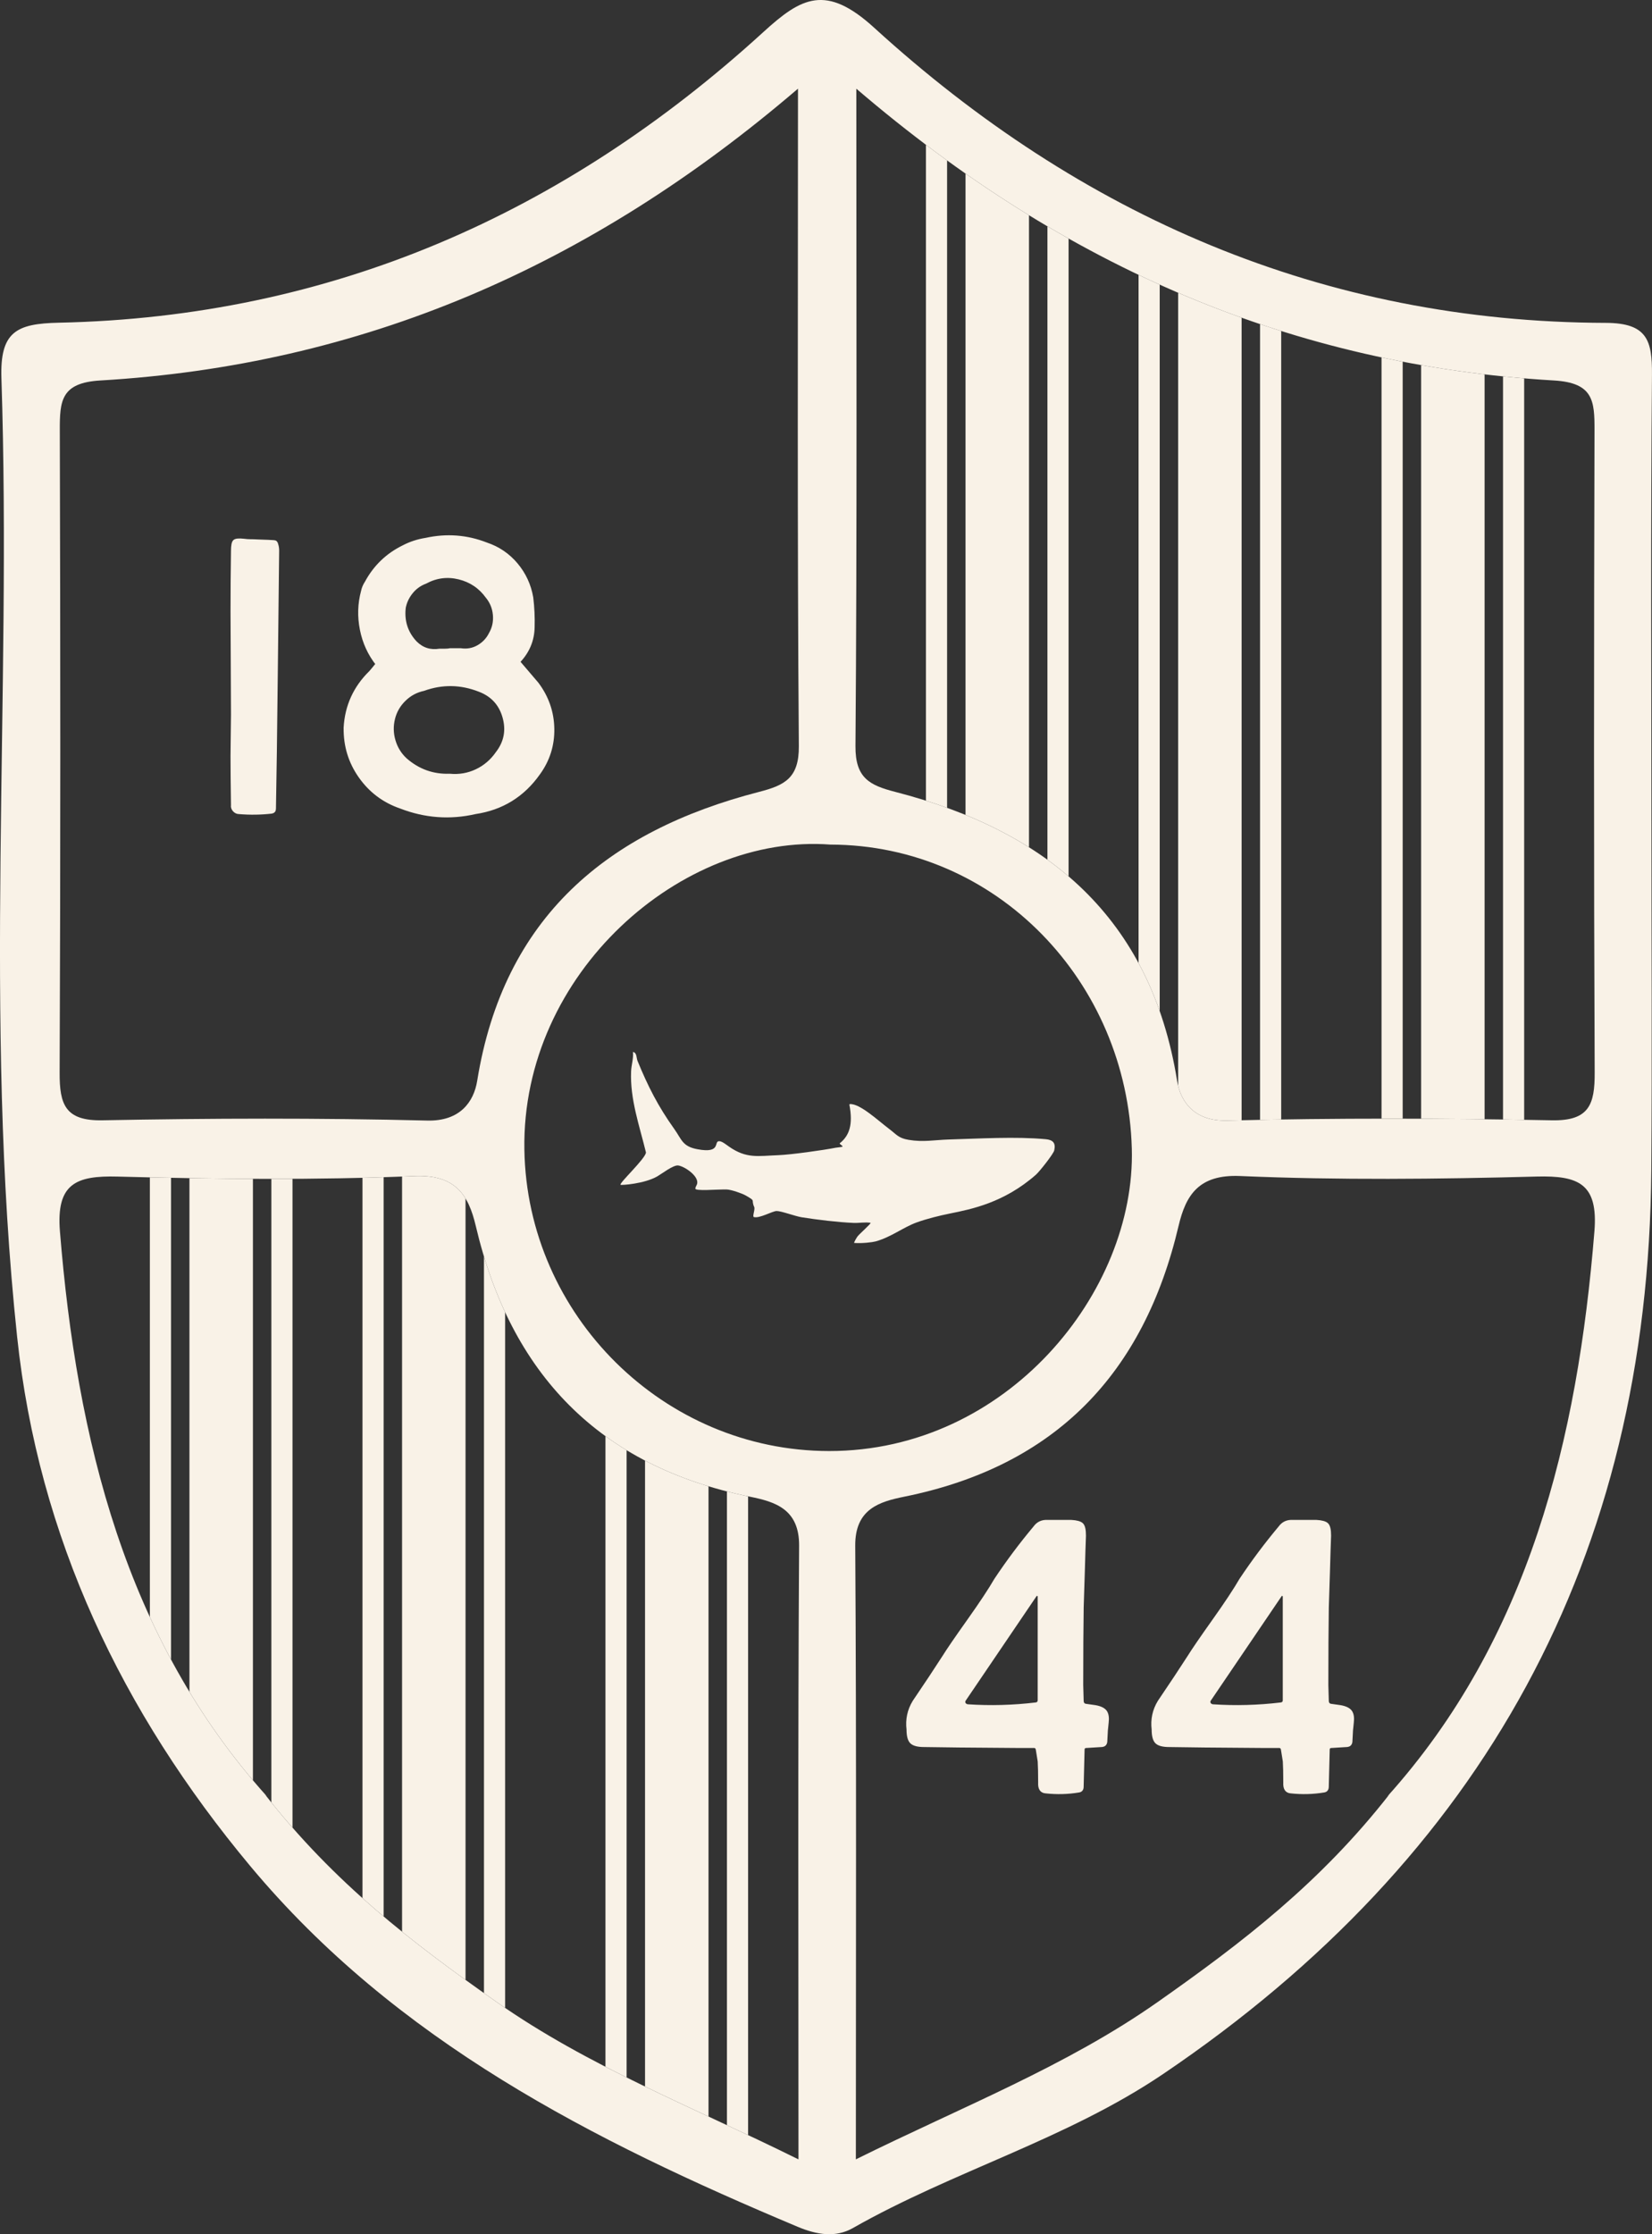
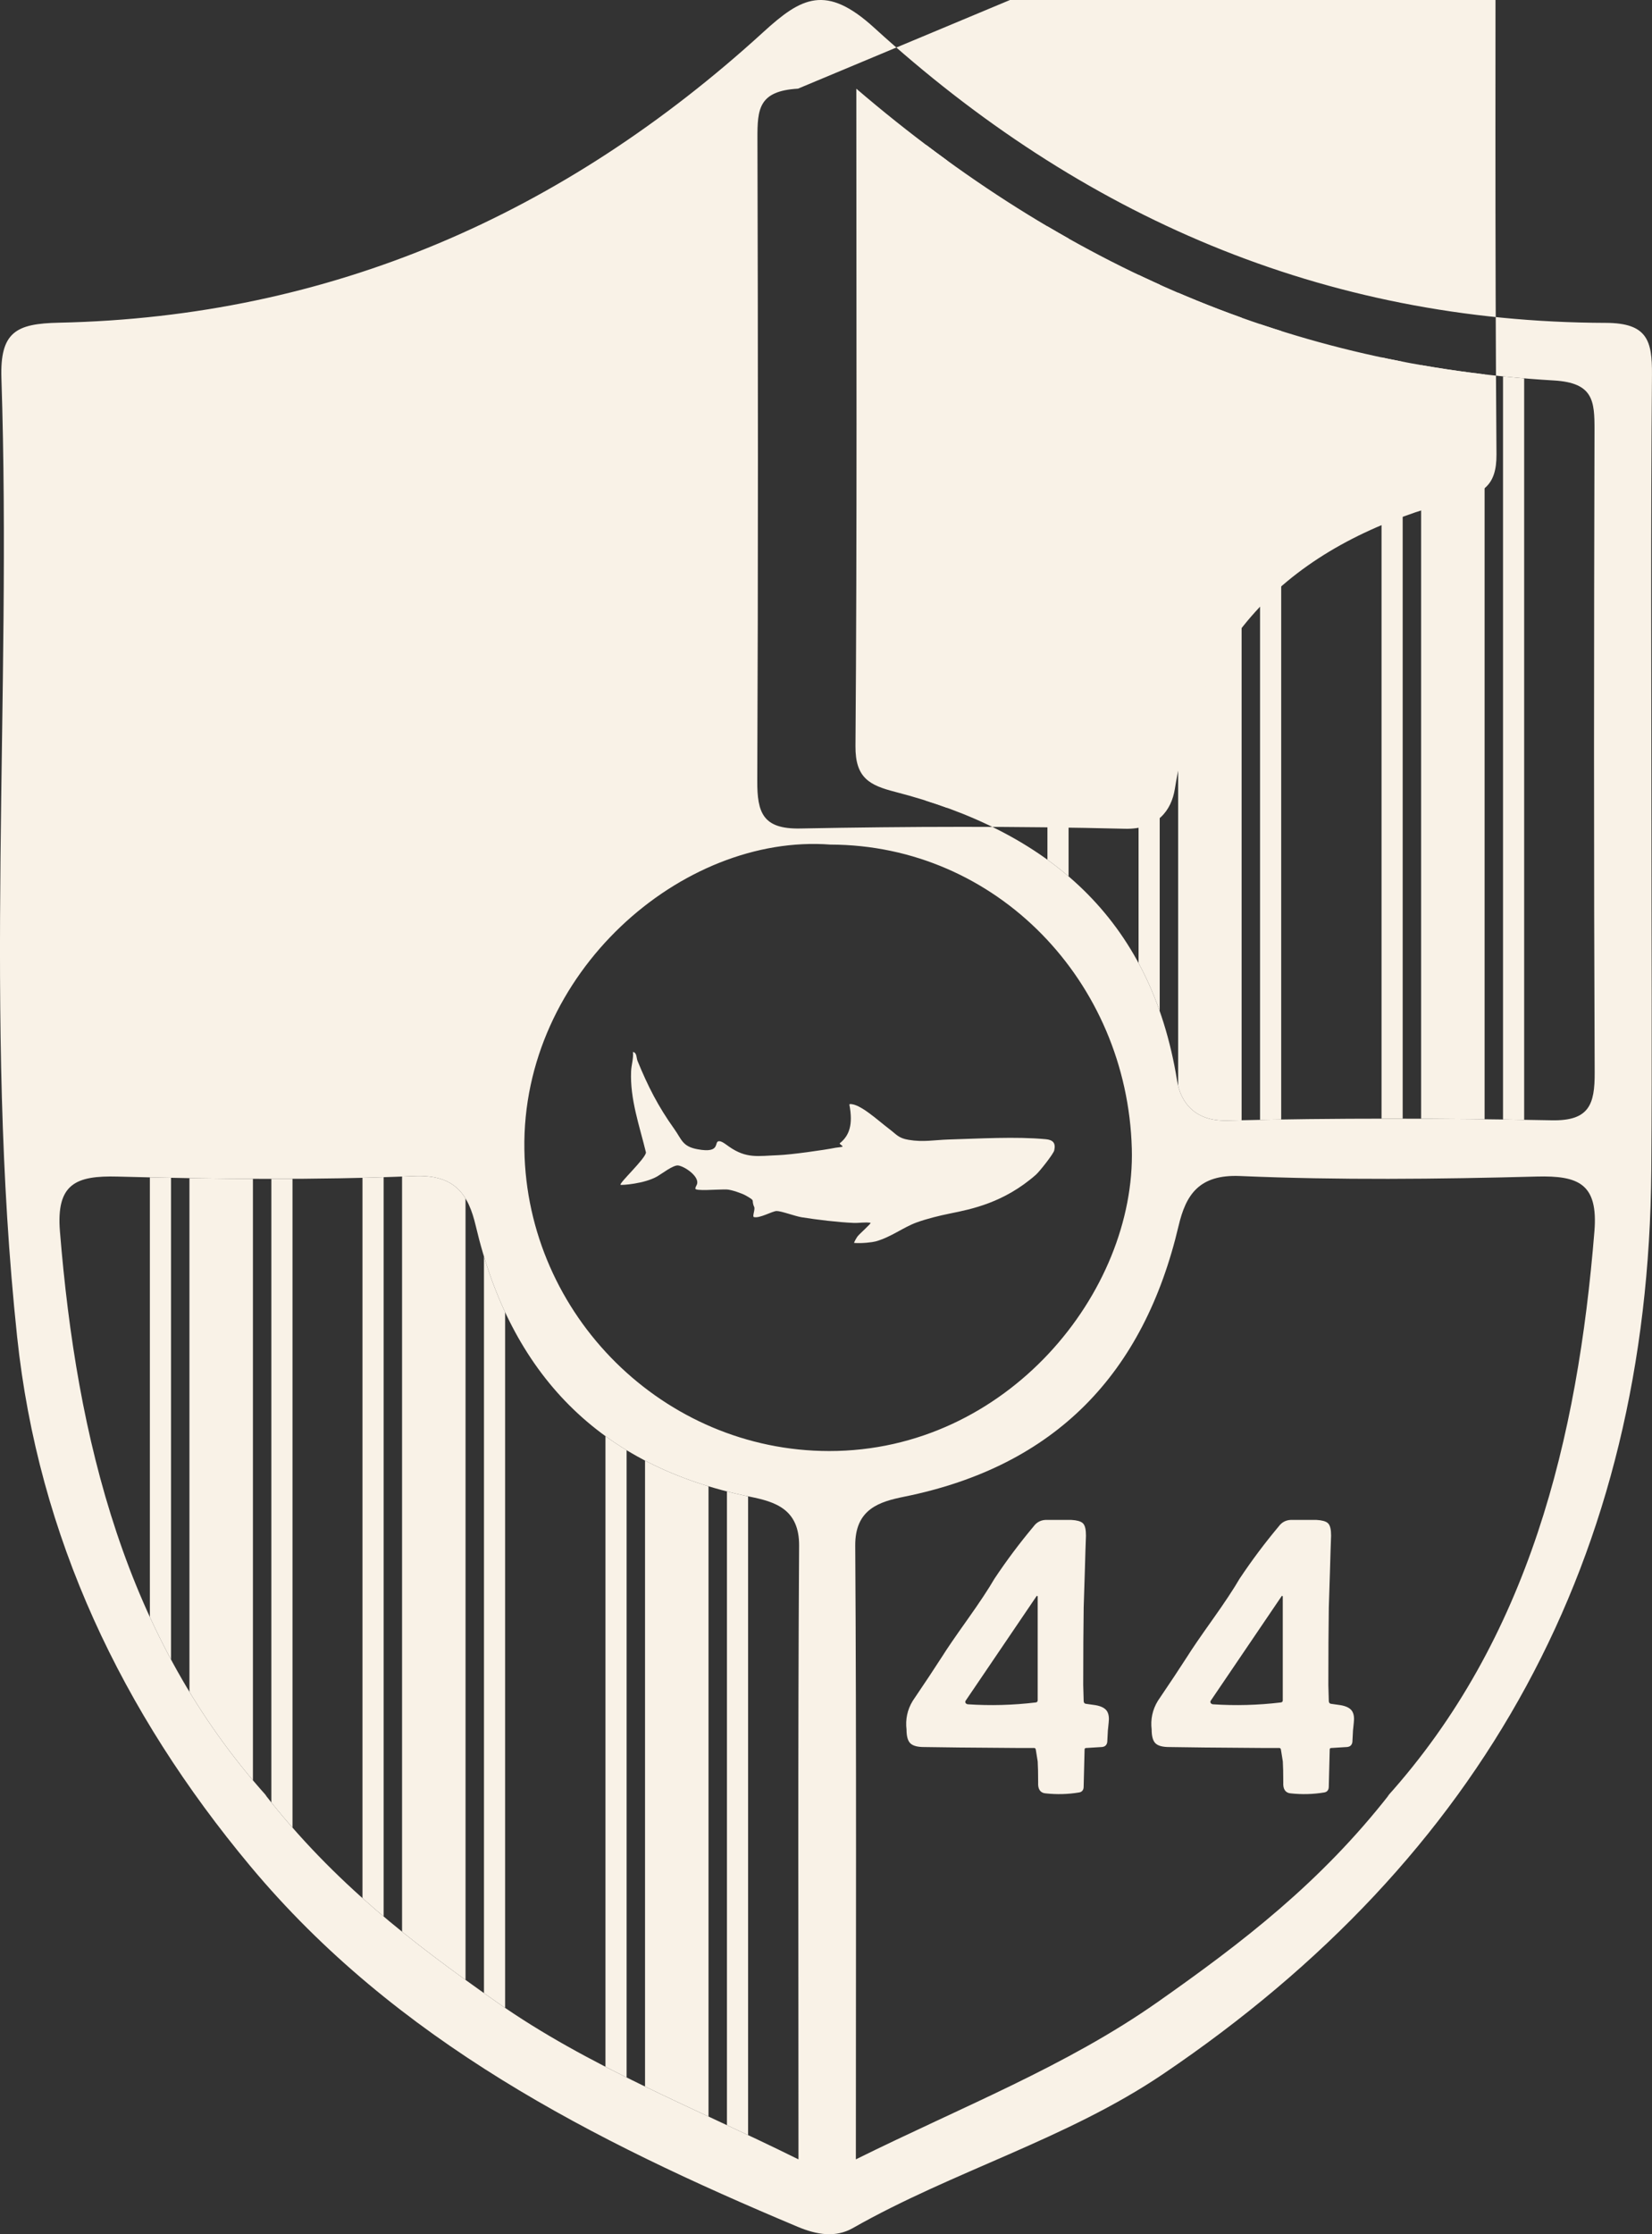
<svg xmlns="http://www.w3.org/2000/svg" id="Layer_2" viewBox="0 0 500 676.07">
  <rect x="0" y="0" width="500" height="676.07" fill="#333333" stroke="none" />
  <defs>
    <style>.cls-1{fill:none;}.cls-2{clip-path:url(#clippath-1);}.cls-3,.cls-4{fill:#f9f2e7;}.cls-4{stroke:#f9f2e7;stroke-miterlimit:10;}.cls-5{clip-path:url(#clippath);}</style>
    <clipPath id="clippath">
      <path class="cls-1" d="M258.92,225.8c-.07,9.65,4.3,11.83,12.03,13.82,46.01,11.86,77.35,38.01,85.32,87.43,1.04,6.46,5.29,12.27,15.1,12.03,32.75-.81,65.54-.71,98.3-.08,11.3.22,13.02-4.79,12.98-14.39-.28-64.81-.23-129.63-.05-194.44.02-8.87-.34-14.34-12.27-15.04-78.77-4.62-147.8-34.02-211.15-88.29,0,69.49.24,134.23-.26,198.96Z" />
    </clipPath>
    <clipPath id="clippath-1">
      <path class="cls-1" d="M80.86,543.66l-.63-.63c21.05,26.85,44.27,44.65,70.13,62.81,27.6,19.39,59.03,31.59,91.31,47.58,0-63.6-.2-124.66.19-185.71.07-11.12-7.35-13.29-14.86-14.81-45.68-9.25-72.47-37.18-83.01-81.97-2.19-9.29-6.11-15.59-18.62-15.06-29.87,1.28-59.84.95-89.74.16-12.69-.34-18.65,2.16-17.49,16.59,5.08,62.75,19.77,123.32,62.73,171.05" />
    </clipPath>
  </defs>
  <g id="Layer_1-2">
    <g class="cls-5">
      <rect class="cls-3" x="206.71" y="-166.8" width="6.4" height="704.92" />
      <rect class="cls-3" x="243.48" y="-166.8" width="6.4" height="704.92" />
      <rect class="cls-3" x="218.69" y="-166.8" width="19.21" height="704.92" />
      <rect class="cls-3" x="280.25" y="-166.8" width="6.4" height="704.92" />
      <rect class="cls-3" x="317.02" y="-166.8" width="6.4" height="704.92" />
-       <rect class="cls-3" x="292.23" y="-166.8" width="19.21" height="704.92" />
      <rect class="cls-3" x="344.6" y="-166.8" width="6.4" height="704.92" />
      <rect class="cls-3" x="381.37" y="-166.8" width="6.4" height="704.92" />
      <rect class="cls-3" x="356.58" y="-166.8" width="19.21" height="704.92" />
      <rect class="cls-3" x="418.14" y="-166.8" width="6.4" height="704.92" />
      <rect class="cls-3" x="454.91" y="-166.8" width="6.4" height="704.92" />
      <rect class="cls-3" x="430.12" y="-166.8" width="19.21" height="704.92" />
      <rect class="cls-3" x="491.68" y="-166.8" width="6.4" height="704.92" />
    </g>
    <g class="cls-2">
      <rect class="cls-3" x="8.59" y="-5.23" width="6.4" height="704.92" />
-       <rect class="cls-3" x="-16.2" y="-5.23" width="19.21" height="704.92" />
      <rect class="cls-3" x="45.36" y="-5.23" width="6.4" height="704.92" />
      <rect class="cls-3" x="82.13" y="-5.23" width="6.4" height="704.92" />
      <rect class="cls-3" x="57.34" y="-5.23" width="19.21" height="704.92" />
      <rect class="cls-3" x="109.71" y="-5.23" width="6.4" height="704.92" />
      <rect class="cls-3" x="146.48" y="-5.23" width="6.4" height="704.92" />
      <rect class="cls-3" x="121.69" y="-5.23" width="19.21" height="704.92" />
      <rect class="cls-3" x="183.25" y="-5.23" width="6.4" height="704.92" />
      <rect class="cls-3" x="220.02" y="-5.23" width="6.4" height="704.92" />
      <rect class="cls-3" x="195.23" y="-5.23" width="19.21" height="704.92" />
      <rect class="cls-3" x="256.79" y="-5.23" width="6.4" height="704.92" />
-       <rect class="cls-3" x="293.56" y="-5.23" width="6.4" height="704.92" />
      <rect class="cls-3" x="268.77" y="-5.23" width="19.21" height="704.92" />
    </g>
    <path class="cls-4" d="M70.27,228.8c0,3.7.05,8.64.14,14.83-.09.55.07,1.06.48,1.52.42.46.9.69,1.46.69,3.33.28,6.6.23,9.84-.14.55-.09.83-.42.83-.97.18-9.42.37-22.84.55-40.25.18-17.41.32-30,.42-37.76v-.14c0-.64-.09-1.24-.28-1.8-.09-.55-.37-.83-.83-.83-1.48-.09-2.45-.14-2.91-.14s-1.11-.02-1.94-.07c-.83-.05-1.57-.07-2.22-.07s-1.29-.05-1.94-.14c-1.57-.18-2.54-.09-2.91.28-.37.37-.55,1.34-.55,2.91-.09,6.19-.14,12.29-.14,18.29,0,3.05.02,8.06.07,15.03.04,6.98.07,12.36.07,16.14,0,1.39-.02,3.46-.07,6.24-.05,2.77-.07,4.9-.07,6.37Z" />
    <path class="cls-4" d="M104.51,220.21c-.09,5.45,1.41,10.37,4.5,14.76,3.09,4.39,7.18,7.46,12.26,9.21,7.39,2.86,14.92,3.42,22.59,1.66,8.04-1.2,14.41-5.13,19.12-11.78,2.96-4.06,4.38-8.59,4.29-13.58-.09-4.99-1.66-9.51-4.71-13.58-.55-.65-2.45-2.86-5.68-6.65,2.86-2.96,4.34-6.42,4.43-10.39.09-3.05-.05-6.05-.41-9.01-.65-3.79-2.2-7.14-4.64-10.05-2.45-2.91-5.47-4.96-9.07-6.16-5.91-2.31-12.01-2.77-18.29-1.39-2.4.37-4.67,1.11-6.79,2.22-4.9,2.4-8.64,6.01-11.23,10.81-.55.83-.92,1.71-1.11,2.63-1.02,3.79-1.13,7.64-.35,11.57.78,3.93,2.38,7.41,4.78,10.46-1.2,1.48-1.89,2.31-2.08,2.5-4.71,4.62-7.25,10.21-7.62,16.76ZM122.25,184.19c.28-1.75.99-3.37,2.15-4.85,1.16-1.48,2.61-2.54,4.36-3.19,3.23-1.75,6.63-2.19,10.18-1.32,3.56.88,6.4,2.8,8.52,5.75,1.29,1.57,2.03,3.39,2.22,5.47.18,2.08-.23,4-1.24,5.75-.83,1.66-2.06,2.96-3.67,3.88-1.62.93-3.4,1.25-5.33.97h-3.19c-.37.09-.9.14-1.59.14h-1.59c-2.86.46-5.31-.32-7.34-2.35-2.68-2.86-3.83-6.28-3.46-10.25ZM119.06,217.44c.55-2.22,1.66-4.13,3.33-5.75,1.66-1.62,3.6-2.65,5.82-3.12,5.63-2.03,11.27-1.94,16.91.28,3.88,1.48,6.37,4.21,7.48,8.18,1.11,3.97.41,7.57-2.08,10.81-1.66,2.4-3.77,4.2-6.31,5.4-2.54,1.2-5.24,1.66-8.11,1.39-5.08.18-9.56-1.43-13.44-4.85-1.66-1.57-2.82-3.46-3.46-5.68-.65-2.22-.69-4.43-.14-6.65Z" />
-     <path class="cls-3" d="M499.83,249.01c0,35,.21,70-.04,105-.84,117.3-50.83,208.06-147.76,273.58-29.25,19.77-63.48,29.32-93.91,46.62-5.25,2.98-10.93,2.03-16.71-.4-62.05-26.06-121.51-56.2-165.66-109.14-38.79-46.51-64.13-99.44-70.57-160.19C-5.05,307.97,3.59,211.1.43,114.45c-.46-14.06,4.51-16.53,17.39-16.8,82.29-1.74,152.87-32.86,213.23-87.96,11.49-10.49,18.92-14.63,33.55-1.28,62.42,56.92,135.86,89.05,221.43,89.29,12.53.04,14.05,5.33,13.96,15.68-.39,45.21-.17,90.42-.16,135.63ZM419.84,543.66c42.96-47.73,57.65-108.3,62.73-171.05,1.17-14.43-4.79-16.92-17.49-16.59-29.9.79-59.87,1.12-89.74-.16-12.51-.54-16.43,5.77-18.62,15.06-10.54,44.8-37.33,72.72-83.01,81.97-7.51,1.52-14.93,3.69-14.86,14.81.39,61.06.19,122.12.19,185.71,32.28-15.98,63.71-28.19,91.31-47.58,25.86-18.16,49.3-36.19,70.13-62.81l-.63.63ZM241.52,26.83C178.17,81.11,109.14,110.51,30.37,115.13c-11.92.7-12.29,6.17-12.27,15.04.18,64.81.23,129.63-.05,194.44-.04,9.6,1.68,14.61,12.98,14.39,32.76-.63,65.55-.73,98.3.08,9.81.24,14.06-5.57,15.1-12.03,7.97-49.43,39.32-75.57,85.32-87.43,7.73-1.99,12.1-4.17,12.03-13.82-.5-64.74-.26-129.48-.26-198.96ZM251.34,255.57c-44.8-3.41-93.51,38.74-92.63,92.31.82,50.13,42.18,91.17,92.23,91.2,53.94.04,92.79-48.23,91.62-91.46-1.37-50.69-41.03-91.95-91.22-92.05ZM258.92,225.8c-.07,9.65,4.3,11.83,12.03,13.82,46.01,11.86,77.35,38.01,85.32,87.43,1.04,6.46,5.29,12.27,15.1,12.03,32.75-.81,65.54-.71,98.3-.08,11.3.22,13.02-4.79,12.98-14.39-.28-64.81-.23-129.63-.05-194.44.02-8.87-.34-14.34-12.27-15.04-78.77-4.62-147.8-34.02-211.15-88.29,0,69.49.24,134.23-.26,198.96ZM80.86,543.66l-.63-.63c21.05,26.85,44.27,44.65,70.13,62.81,27.6,19.39,59.03,31.59,91.31,47.58,0-63.6-.2-124.66.19-185.71.07-11.12-7.35-13.29-14.86-14.81-45.68-9.25-72.47-37.18-83.01-81.97-2.19-9.29-6.11-15.59-18.62-15.06-29.87,1.28-59.84.95-89.74.16-12.69-.34-18.65,2.16-17.49,16.59,5.08,62.75,19.77,123.32,62.73,171.05" />
+     <path class="cls-3" d="M499.83,249.01c0,35,.21,70-.04,105-.84,117.3-50.83,208.06-147.76,273.58-29.25,19.77-63.48,29.32-93.91,46.62-5.25,2.98-10.93,2.03-16.71-.4-62.05-26.06-121.51-56.2-165.66-109.14-38.79-46.51-64.13-99.44-70.57-160.19C-5.05,307.97,3.59,211.1.43,114.45c-.46-14.06,4.51-16.53,17.39-16.8,82.29-1.74,152.87-32.86,213.23-87.96,11.49-10.49,18.92-14.63,33.55-1.28,62.42,56.92,135.86,89.05,221.43,89.29,12.53.04,14.05,5.33,13.96,15.68-.39,45.21-.17,90.42-.16,135.63ZM419.84,543.66c42.96-47.73,57.65-108.3,62.73-171.05,1.17-14.43-4.79-16.92-17.49-16.59-29.9.79-59.87,1.12-89.74-.16-12.51-.54-16.43,5.77-18.62,15.06-10.54,44.8-37.33,72.72-83.01,81.97-7.51,1.52-14.93,3.69-14.86,14.81.39,61.06.19,122.12.19,185.71,32.28-15.98,63.71-28.19,91.31-47.58,25.86-18.16,49.3-36.19,70.13-62.81l-.63.63ZM241.52,26.83c-11.92.7-12.29,6.17-12.27,15.04.18,64.81.23,129.63-.05,194.44-.04,9.6,1.68,14.61,12.98,14.39,32.76-.63,65.55-.73,98.3.08,9.81.24,14.06-5.57,15.1-12.03,7.97-49.43,39.32-75.57,85.32-87.43,7.73-1.99,12.1-4.17,12.03-13.82-.5-64.74-.26-129.48-.26-198.96ZM251.34,255.57c-44.8-3.41-93.51,38.74-92.63,92.31.82,50.13,42.18,91.17,92.23,91.2,53.94.04,92.79-48.23,91.62-91.46-1.37-50.69-41.03-91.95-91.22-92.05ZM258.92,225.8c-.07,9.65,4.3,11.83,12.03,13.82,46.01,11.86,77.35,38.01,85.32,87.43,1.04,6.46,5.29,12.27,15.1,12.03,32.75-.81,65.54-.71,98.3-.08,11.3.22,13.02-4.79,12.98-14.39-.28-64.81-.23-129.63-.05-194.44.02-8.87-.34-14.34-12.27-15.04-78.77-4.62-147.8-34.02-211.15-88.29,0,69.49.24,134.23-.26,198.96ZM80.86,543.66l-.63-.63c21.05,26.85,44.27,44.65,70.13,62.81,27.6,19.39,59.03,31.59,91.31,47.58,0-63.6-.2-124.66.19-185.71.07-11.12-7.35-13.29-14.86-14.81-45.68-9.25-72.47-37.18-83.01-81.97-2.19-9.29-6.11-15.59-18.62-15.06-29.87,1.28-59.84.95-89.74.16-12.69-.34-18.65,2.16-17.49,16.59,5.08,62.75,19.77,123.32,62.73,171.05" />
    <path class="cls-4" d="M333.38,528.15l-4.53.28c-.73,0-1.09.36-1.09,1.1l-.28,11.13c0,.73-.32,1.15-.96,1.24-3.3.55-6.64.64-10.03.27-1.28-.09-1.88-1-1.78-2.75,0-2.84-.05-4.99-.14-6.46-.09-.64-.27-1.78-.55-3.43-.09-.74-.46-1.1-1.1-1.1h-5.22c-13.74-.09-23.08-.18-28.02-.28-1.83,0-3.09-.32-3.78-.96-.68-.64-1.03-1.93-1.03-3.85-.36-3.02.23-5.82,1.79-8.38,3.66-5.4,6.64-9.89,8.93-13.46,1.37-2.2,3.91-5.91,7.62-11.13,3.71-5.22,6.43-9.34,8.18-12.36,3.66-5.5,7.6-10.76,11.82-15.8.92-1.28,2.2-1.88,3.85-1.79h7.14c1.65.09,2.72.39,3.22.89.51.51.76,1.63.76,3.37-.09,2.29-.21,5.86-.34,10.71-.14,4.86-.26,8.52-.35,10.99-.09,6.14-.14,13.97-.14,23.49,0,.64.05,2.29.14,4.95.09.73.46,1.14,1.1,1.24,1.37.18,2.34.32,2.89.41,1.55.27,2.58.78,3.09,1.51.51.74.66,1.84.48,3.3,0,.18-.05.64-.14,1.37-.09.74-.14,1.33-.14,1.78,0,.28-.05,1.15-.14,2.61-.09.73-.51,1.09-1.24,1.09ZM314.57,514.41v-31.73l-.96-.41-21.71,32.01c-.27.37-.32.76-.14,1.17s.55.67,1.1.76c6.87.46,13.74.27,20.61-.55.73-.09,1.1-.5,1.1-1.24Z" />
    <path class="cls-4" d="M407.57,528.15l-4.53.28c-.73,0-1.09.36-1.09,1.1l-.28,11.13c0,.73-.32,1.15-.96,1.24-3.3.55-6.64.64-10.03.27-1.28-.09-1.88-1-1.78-2.75,0-2.84-.05-4.99-.14-6.46-.09-.64-.27-1.78-.55-3.43-.09-.74-.46-1.1-1.1-1.1h-5.22c-13.74-.09-23.08-.18-28.02-.28-1.83,0-3.09-.32-3.78-.96-.68-.64-1.03-1.93-1.03-3.85-.36-3.02.23-5.82,1.79-8.38,3.66-5.4,6.64-9.89,8.93-13.46,1.37-2.2,3.91-5.91,7.62-11.13,3.71-5.22,6.43-9.34,8.18-12.36,3.66-5.5,7.6-10.76,11.82-15.8.92-1.28,2.2-1.88,3.85-1.79h7.14c1.65.09,2.72.39,3.22.89.51.51.76,1.63.76,3.37-.09,2.29-.21,5.86-.34,10.71-.14,4.86-.26,8.52-.35,10.99-.09,6.14-.14,13.97-.14,23.49,0,.64.05,2.29.14,4.95.09.73.46,1.14,1.1,1.24,1.37.18,2.34.32,2.89.41,1.55.27,2.58.78,3.09,1.51.51.74.66,1.84.48,3.3,0,.18-.05.64-.14,1.37-.09.74-.14,1.33-.14,1.78,0,.28-.05,1.15-.14,2.61-.09.73-.51,1.09-1.24,1.09ZM388.75,514.41v-31.73l-.96-.41-21.71,32.01c-.27.37-.32.76-.14,1.17s.55.67,1.1.76c6.87.46,13.74.27,20.61-.55.73-.09,1.1-.5,1.1-1.24Z" />
    <path class="cls-3" d="M192.93,320.96c3.19,7.79,6.27,13.84,11.15,20.67,2.28,3.19,2.42,5.28,7.04,6.13,7.36,1.36,4.76-2.49,6.57-2.44.87.02,2.08,1.03,2.91,1.61,5.35,3.75,8.8,2.85,14.97,2.62,3.87-.14,13.85-1.55,17.34-2.25.28-.06,1.86-.19,2.09-.34s-1.05-.83-.84-1c2.94-2.35,4.06-5.7,2.92-11.67-.02-.09.05-.18.14-.19,2.98-.26,8.67,5.08,11.82,7.45,2.38,1.78,2.83,2.83,5.96,3.36,4.44.76,7.83.03,12.11-.1,9.2-.27,20.37-.94,29.41-.09,2.22.21,3.05,1.18,2.56,3.38-.25,1.1-4.48,6.43-5.54,7.36-9.66,8.5-19.57,10.44-25.95,11.73-3.37.68-7.05,1.6-10.06,2.68-4.16,1.49-7.7,4.42-12.48,5.77-.98.27-4.13.65-6.5.47-.22-.02.68-1.54.99-1.97.53-.72,4.18-3.91,3.95-4.12-1.68-.27-3.49.1-5.15.03-4.74-.2-11-.96-15.71-1.71-1.96-.31-6.18-1.91-7.58-1.89-1.3.02-5.16,2.3-6.87,1.83-.56-.15.43-2.28.09-3.05-1.05-2.35.67-1.65-2.61-3.5-1.15-.65-4.36-1.74-5.63-1.79-2.93-.1-9.96.61-9.56-.35.06-.64.48-.92.56-1.58.29-2.28-3.86-5.07-5.76-5.34-1.47-.21-4.92,2.48-6.29,3.27-3.96,2.31-10.98,2.73-11.17,2.58-.46-.52,7.53-7.89,7.7-9.78-1.95-8.05-4.86-16.14-4.5-24.56.08-1.94.77-3.92.56-5.86,1.24.24,1,1.74,1.37,2.65Z" />
  </g>
</svg>